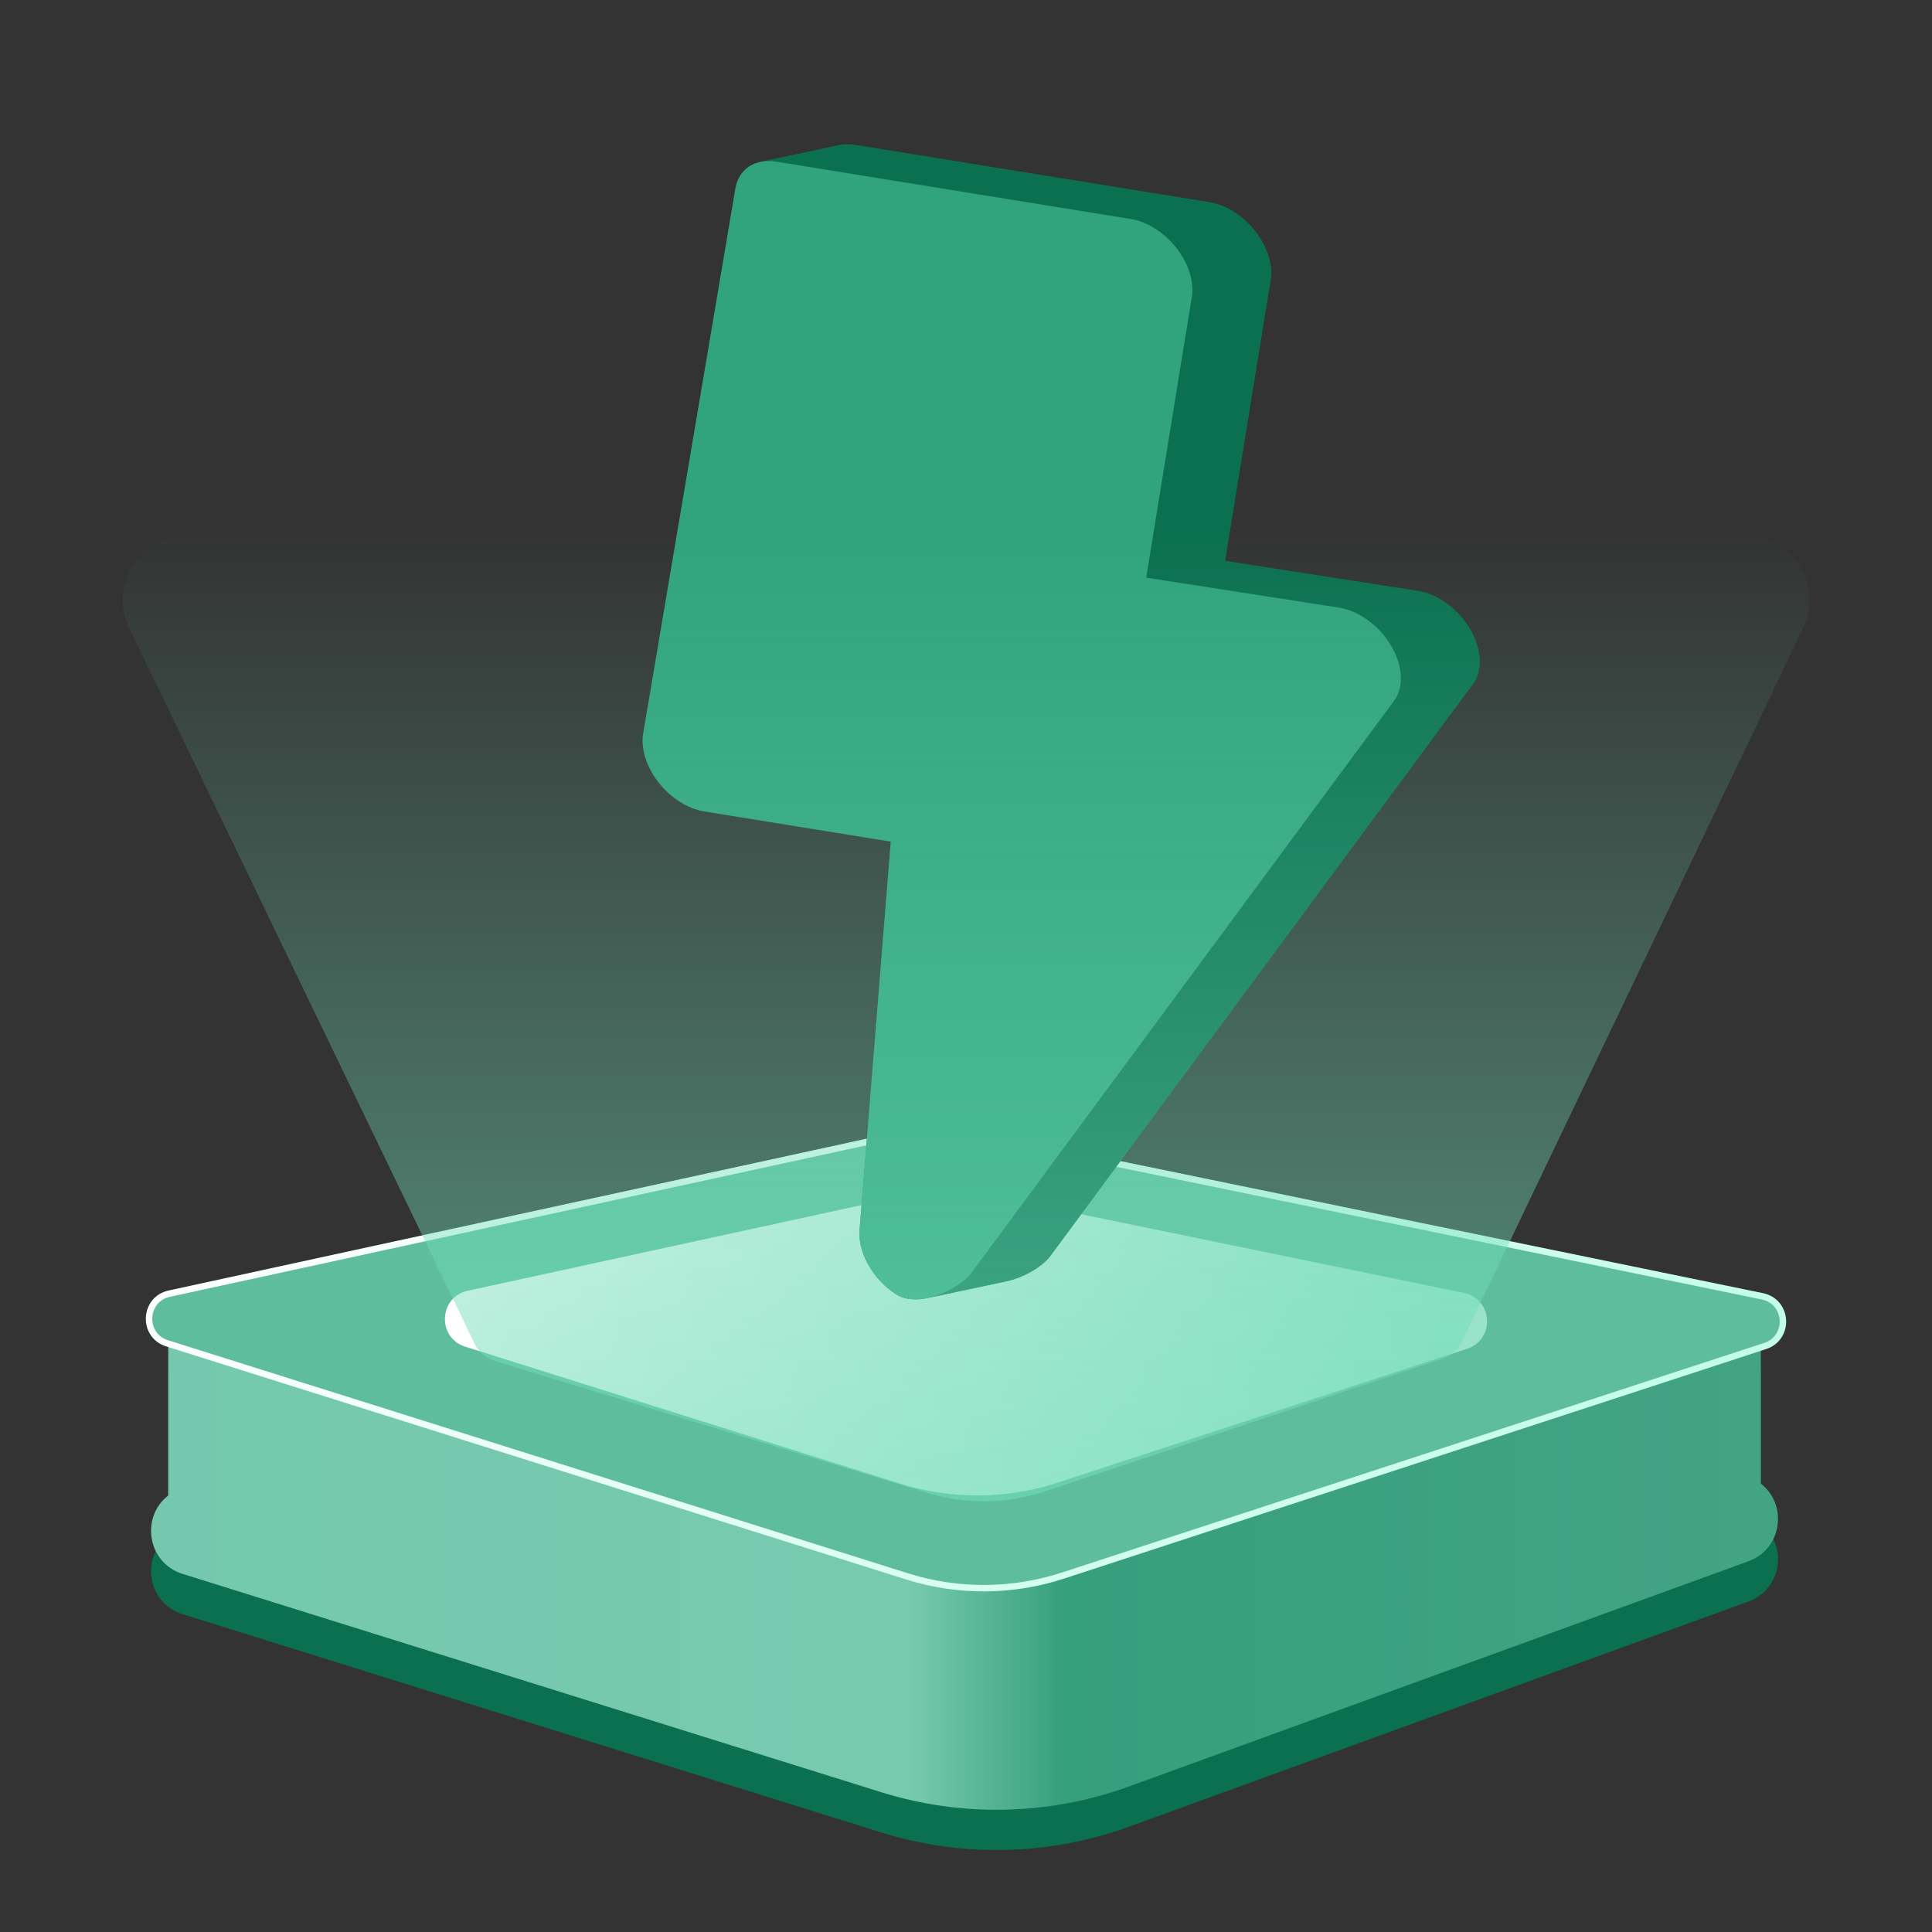
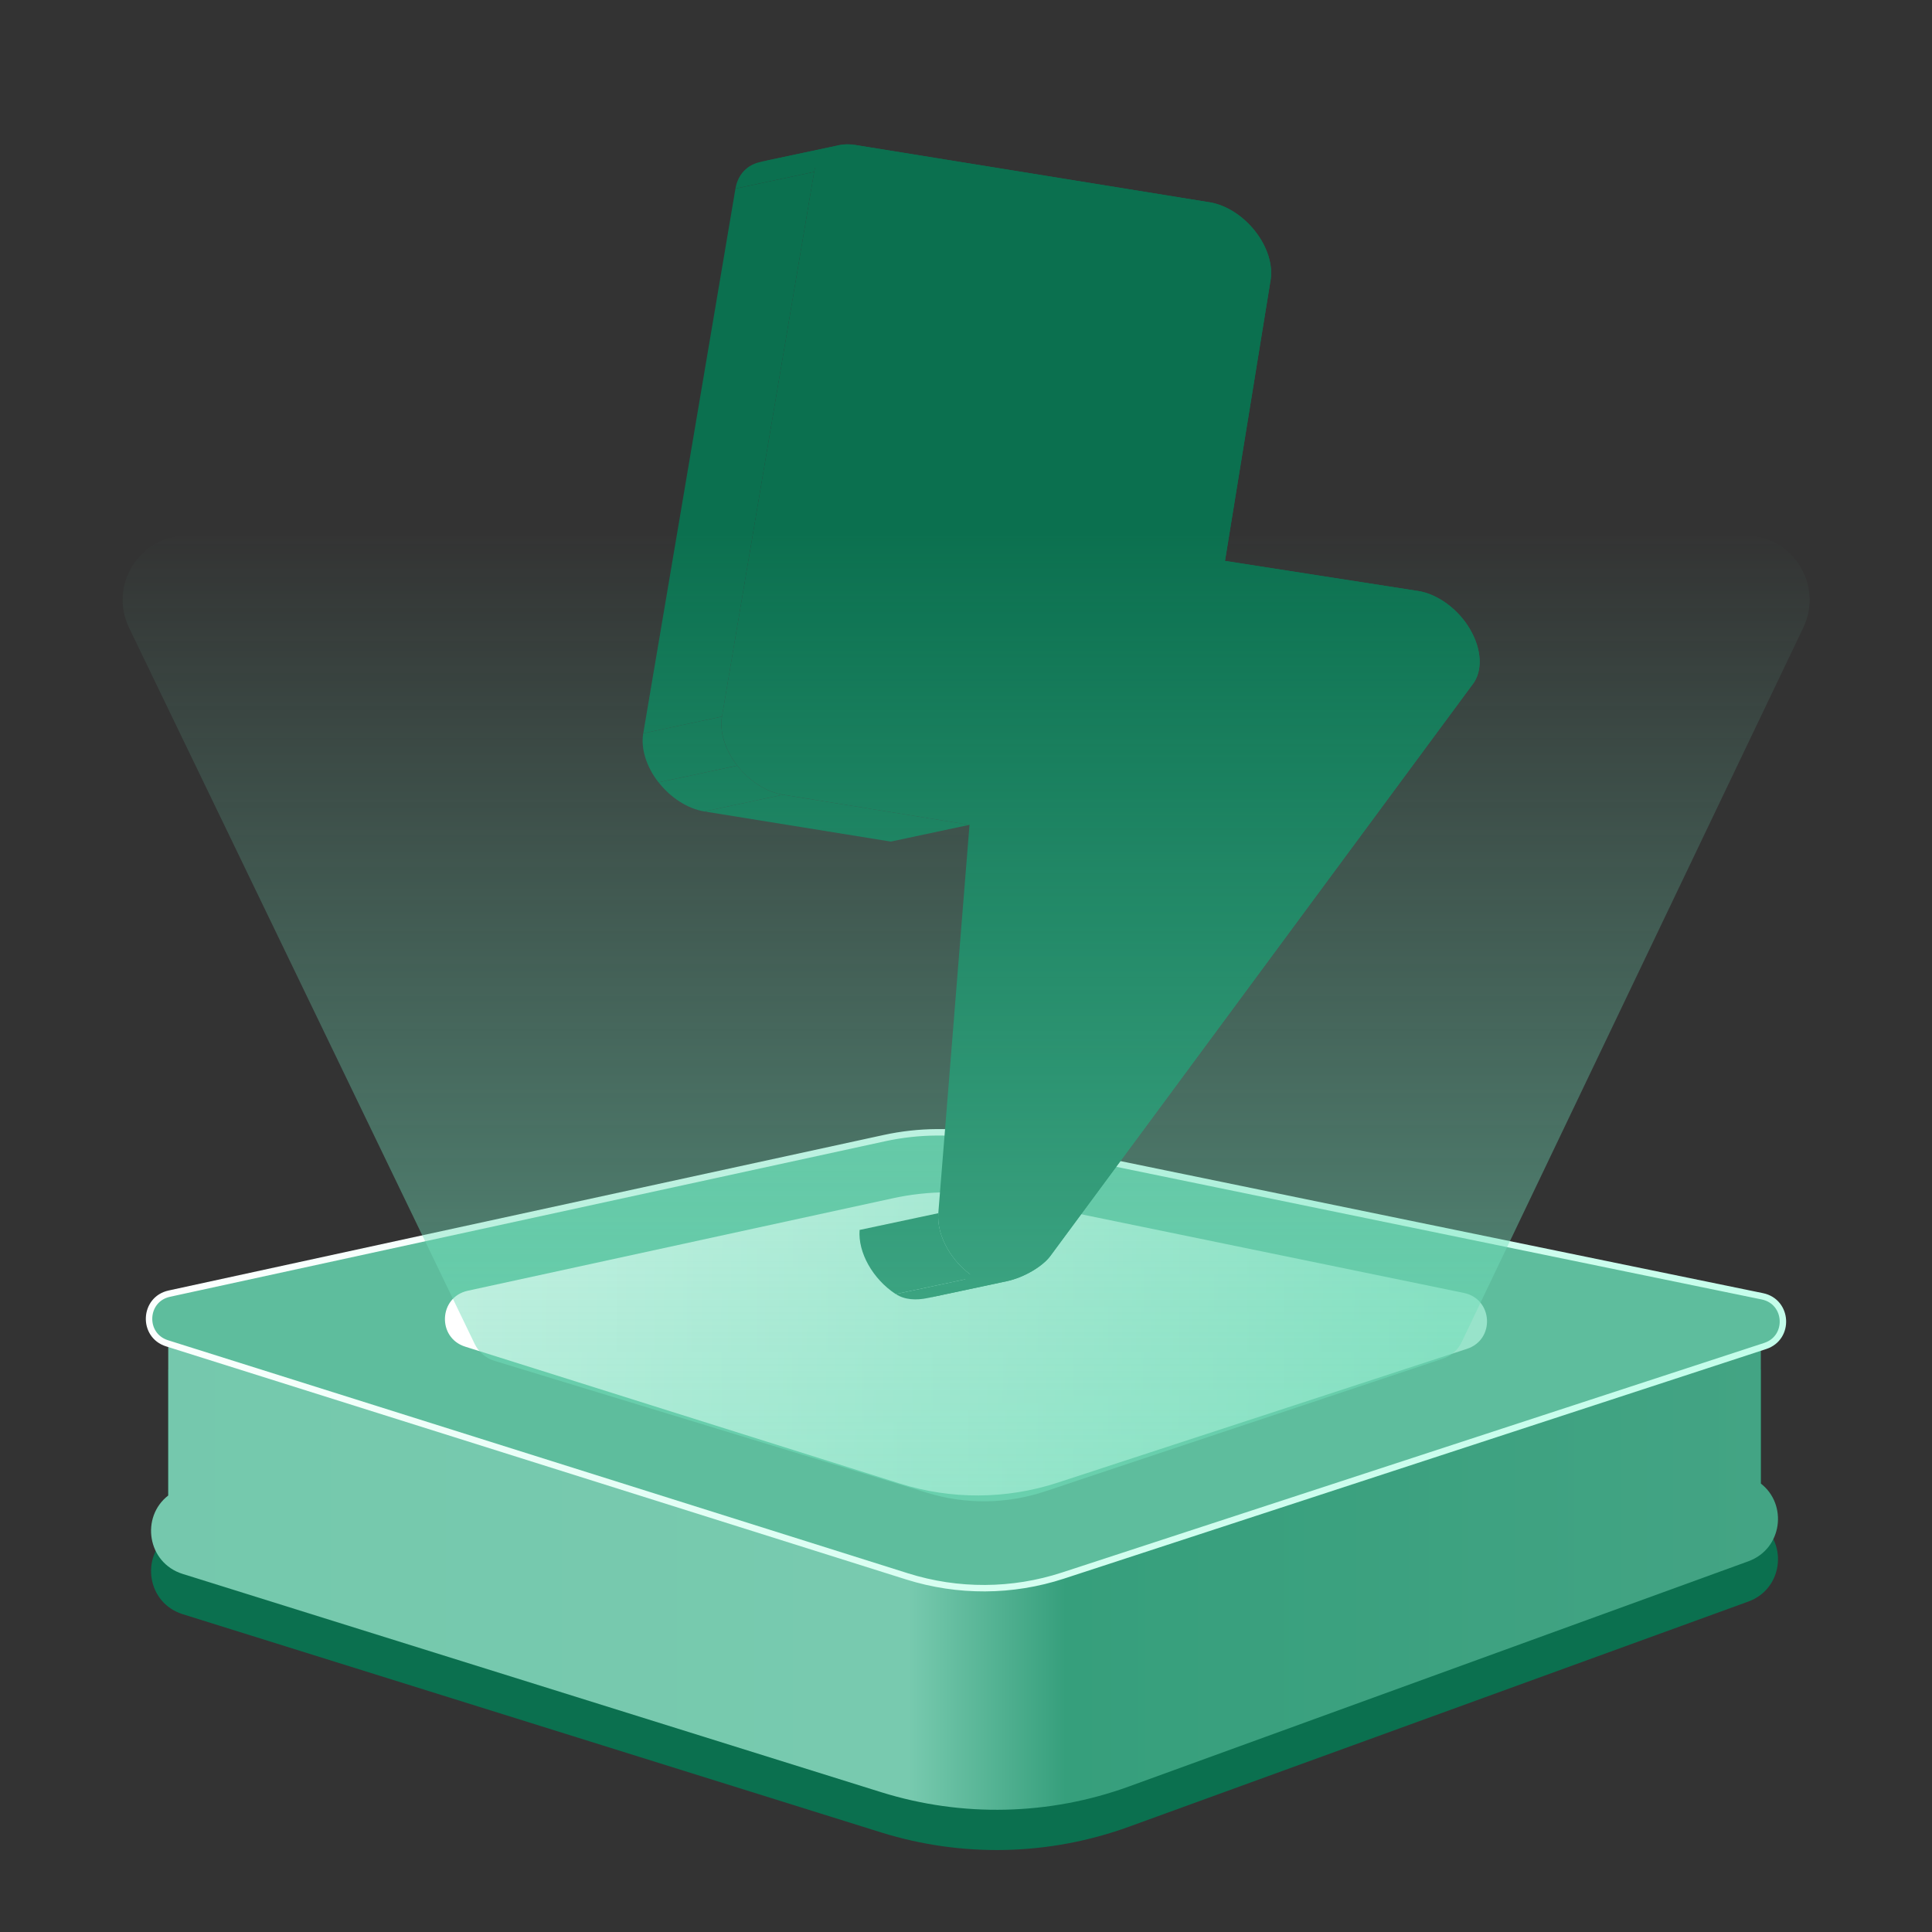
<svg xmlns="http://www.w3.org/2000/svg" width="60" height="60" viewBox="0 0 60 60" fill="none">
  <rect x="0" y="0" width="60" height="60" fill="#333333" stroke="none" />
  <g id="å¥é¤icon">
    <g clip-path="url(#clip0_1278_26487)">
      <g id="Group 1000009481">
        <g id="Group 1000008229">
          <path id="Union" fill-rule="evenodd" clip-rule="evenodd" d="M5.674 50.13C4.568 49.784 4.363 48.359 5.225 47.694V42.528H15.06L24.354 37.67C27.778 35.88 31.857 35.846 35.312 37.578L45.182 42.528H54.684V47.323C55.521 47.97 55.358 49.352 54.295 49.738L35.06 56.731C32.584 57.631 29.881 57.693 27.366 56.908L5.674 50.13Z" fill="#0B704F" />
          <path id="Union_2" fill-rule="evenodd" clip-rule="evenodd" d="M5.674 48.88C4.568 48.534 4.363 47.109 5.225 46.444V41.278H15.06L24.354 36.42C27.778 34.63 31.857 34.596 35.312 36.328L45.182 41.278H54.684V46.073C55.521 46.72 55.358 48.102 54.295 48.488L35.06 55.481C32.584 56.381 29.881 56.443 27.366 55.658L5.674 48.88Z" fill="url(#paint0_linear_1278_26487)" />
          <path id="Rectangle 25814" d="M5.189 41.718C4.406 41.472 4.457 40.349 5.259 40.175L27.462 35.346C28.541 35.111 29.657 35.105 30.738 35.327L54.731 40.258C55.535 40.423 55.599 41.546 54.819 41.801L33.011 48.931C31.44 49.444 29.749 49.453 28.173 48.957L5.189 41.718Z" fill="#5EBD9D" stroke="url(#paint1_linear_1278_26487)" stroke-width="0.2" />
          <path id="Rectangle 25814_2" d="M14.448 41.822C13.567 41.544 13.625 40.281 14.527 40.085L27.739 37.211C28.832 36.974 29.962 36.967 31.057 37.192L45.462 40.153C46.366 40.339 46.438 41.602 45.56 41.889L32.844 46.046C31.254 46.566 29.541 46.575 27.946 46.073L14.448 41.822Z" fill="url(#paint2_linear_1278_26487)" />
        </g>
      </g>
      <g id="Group 1000009508">
        <g id="Group 1000009506">
          <path id="Vector 1624 (Stroke)" fill-rule="evenodd" clip-rule="evenodd" d="M25.284 5.336C25.359 4.893 25.65 4.596 26.059 4.509C26.211 4.477 26.378 4.473 26.557 4.502L37.563 6.282C38.074 6.364 38.602 6.7 38.98 7.181C39.357 7.662 39.536 8.228 39.459 8.7L38.043 17.419L44.037 18.353C44.655 18.453 45.288 18.92 45.654 19.546C46.02 20.171 46.05 20.84 45.732 21.254L32.605 39.024C32.375 39.324 31.817 39.673 31.255 39.792C30.898 39.868 30.539 39.851 30.262 39.67C29.549 39.203 29.084 38.377 29.14 37.677L30.109 25.617L24.317 24.68C23.804 24.597 23.273 24.26 22.896 23.777C22.519 23.294 22.341 22.725 22.421 22.253L25.284 5.336Z" fill="#0B704F" />
          <path id="15 14" d="M20.451 24.297C20.073 23.814 19.896 23.245 19.976 22.774L22.421 22.254C22.341 22.725 22.519 23.294 22.896 23.777L20.451 24.297Z" fill="#0B704F" />
          <path id="14 13" d="M21.874 25.2C21.361 25.117 20.831 24.78 20.453 24.297L22.898 23.777C23.276 24.261 23.806 24.598 24.319 24.681L21.874 25.2Z" fill="#0B704F" />
          <path id="1 15" d="M19.977 22.774L22.84 5.857L25.285 5.337L22.422 22.254L19.977 22.774Z" fill="#0B704F" />
          <path id="11 10" d="M27.817 40.189C27.105 39.723 26.64 38.896 26.696 38.197L29.141 37.677C29.085 38.377 29.55 39.203 30.263 39.669L27.817 40.189Z" fill="#0B704F" />
          <path id="13 12" d="M27.664 26.136L21.871 25.2L24.317 24.68L30.109 25.616L27.664 26.136Z" fill="#0B704F" />
          <path id="10 17" d="M28.813 40.311C28.456 40.387 28.097 40.37 27.82 40.189L30.266 39.669C30.543 39.85 30.901 39.867 31.259 39.791L28.813 40.311Z" fill="#0B704F" />
-           <path id="12 11" d="M26.695 38.196L27.664 26.136L30.11 25.616L29.141 37.677L26.695 38.196Z" fill="#0B704F" />
          <path id="17 9" d="M30.159 39.543C29.928 39.843 29.371 40.191 28.81 40.311L31.254 39.791C31.816 39.672 32.374 39.323 32.604 39.023L30.159 39.543Z" fill="#0B704F" />
          <path id="16 1" d="M22.84 5.857C22.915 5.414 23.206 5.116 23.615 5.03L26.06 4.51C25.651 4.597 25.36 4.894 25.285 5.338L22.84 5.857Z" fill="#0B704F" />
          <path id="0 16" d="M23.613 5.028C23.765 4.996 23.932 4.993 24.111 5.022L26.556 4.502C26.378 4.473 26.21 4.477 26.059 4.509L23.613 5.028Z" fill="#0B704F" />
          <path id="2 0" d="M24.113 5.022L35.119 6.801L37.564 6.282L26.559 4.502L24.113 5.022Z" fill="#0B704F" />
          <path id="9 8" d="M43.288 21.774L30.16 39.544L32.605 39.024L45.733 21.254L43.288 21.774Z" fill="#0B704F" />
-           <path id="5 4" d="M37.014 9.22L35.598 17.939L38.043 17.42L39.459 8.7L37.014 9.22Z" fill="#0B704F" />
+           <path id="5 4" d="M37.014 9.22L35.598 17.939L38.043 17.42L39.459 8.7L37.014 9.22" fill="#0B704F" />
          <path id="3 2" d="M35.117 6.801C35.629 6.884 36.157 7.219 36.534 7.7L38.98 7.18C38.602 6.699 38.074 6.364 37.563 6.281L35.117 6.801Z" fill="#0B704F" />
          <path id="6 5" d="M35.598 17.94L41.592 18.873L44.037 18.354L38.043 17.42L35.598 17.94Z" fill="#0B704F" />
          <path id="4 3" d="M36.535 7.699C36.913 8.18 37.091 8.747 37.015 9.219L39.46 8.699C39.537 8.227 39.358 7.661 38.98 7.18L36.535 7.699Z" fill="#0B704F" />
          <path id="7 6" d="M41.594 18.871C42.212 18.971 42.845 19.438 43.211 20.064L45.656 19.544C45.29 18.918 44.658 18.452 44.039 18.352L41.594 18.871Z" fill="#0B704F" />
          <path id="8 7" d="M43.211 20.066C43.577 20.692 43.607 21.36 43.289 21.774L45.735 21.254C46.053 20.84 46.022 20.172 45.656 19.546L43.211 20.066Z" fill="#0B704F" />
        </g>
        <g id="Group 1000009478">
-           <path id="Vector 1624 (Stroke)_2" fill-rule="evenodd" clip-rule="evenodd" d="M22.839 5.855C22.942 5.248 23.45 4.914 24.111 5.021L35.117 6.801C35.628 6.883 36.157 7.219 36.534 7.7C36.911 8.181 37.09 8.747 37.014 9.219L35.597 17.939L41.591 18.872C42.21 18.972 42.843 19.439 43.208 20.064C43.574 20.69 43.605 21.359 43.287 21.773L30.159 39.543C29.783 40.033 28.529 40.655 27.816 40.189C27.104 39.722 26.639 38.896 26.695 38.196L27.664 26.136L21.871 25.199C21.358 25.116 20.828 24.779 20.451 24.296C20.073 23.812 19.896 23.244 19.976 22.772L22.839 5.855Z" fill="#31A37D" />
-         </g>
+           </g>
      </g>
      <path id="Rectangle 346241415" d="M4.01 19.5C3.369 18.172 4.336 16.631 5.811 16.631H54.198C55.669 16.631 56.637 18.166 56.002 19.494L45.394 41.679C45.277 41.924 45.066 42.111 44.808 42.196L32.456 46.316C31.274 46.711 29.999 46.727 28.808 46.364L15.352 42.261C15.085 42.18 14.865 41.99 14.743 41.739L4.01 19.5Z" fill="url(#paint3_linear_1278_26487)" fill-opacity="0.6" />
    </g>
  </g>
  <defs>
    <linearGradient id="paint0_linear_1278_26487" x1="-0.513" y1="43.287" x2="69.209" y2="43.287" gradientUnits="userSpaceOnUse">
      <stop offset="0" stop-color="#74C8AC" />
      <stop offset="0.412" stop-color="#78CAAF" />
      <stop offset="0.482" stop-color="#369F7C" />
      <stop offset="1" stop-color="#4CA789" />
    </linearGradient>
    <linearGradient id="paint1_linear_1278_26487" x1="15.954" y1="26.792" x2="44.008" y2="54.886" gradientUnits="userSpaceOnUse">
      <stop stop-color="white" />
      <stop offset="1" stop-color="#C0FDE9" />
    </linearGradient>
    <linearGradient id="paint2_linear_1278_26487" x1="44.782" y1="41.555" x2="14.246" y2="41.386" gradientUnits="userSpaceOnUse">
      <stop stop-color="#98E3CA" />
      <stop offset="1" stop-color="white" />
    </linearGradient>
    <linearGradient id="paint3_linear_1278_26487" x1="30.032" y1="16.39" x2="30.032" y2="47.081" gradientUnits="userSpaceOnUse">
      <stop stop-color="#71DDB9" stop-opacity="0" />
      <stop offset="1" stop-color="#71DDB9" />
    </linearGradient>
    <clipPath id="clip0_1278_26487">
      <rect width="60" height="60" rx="6" fill="white" />
    </clipPath>
  </defs>
</svg>